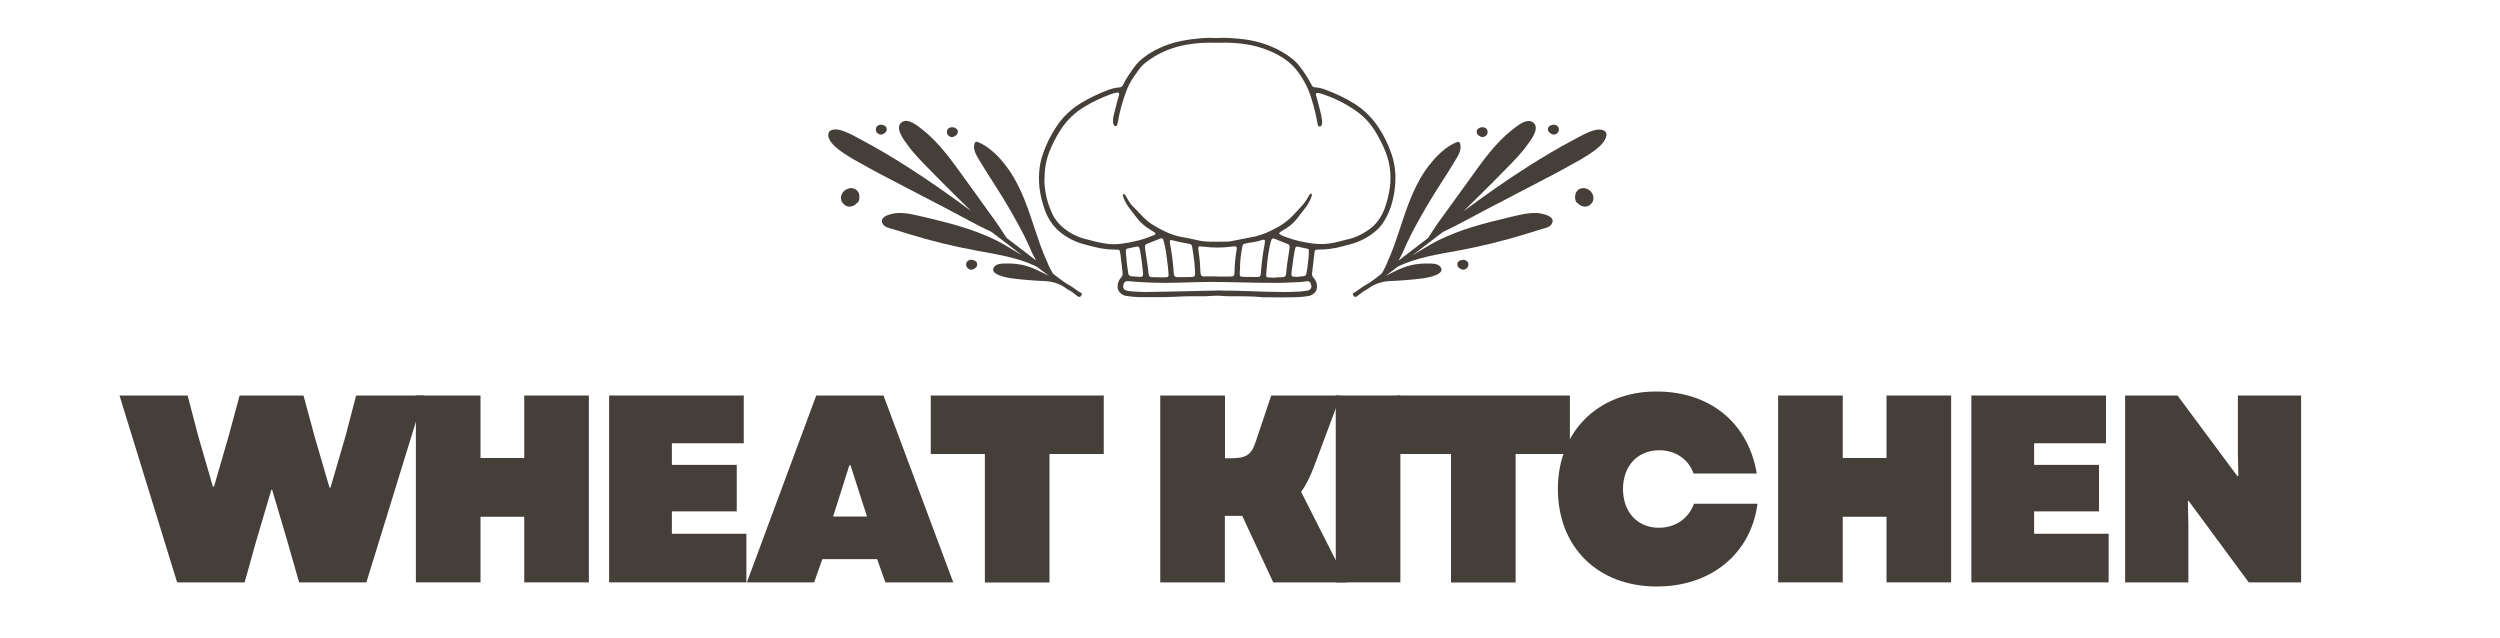
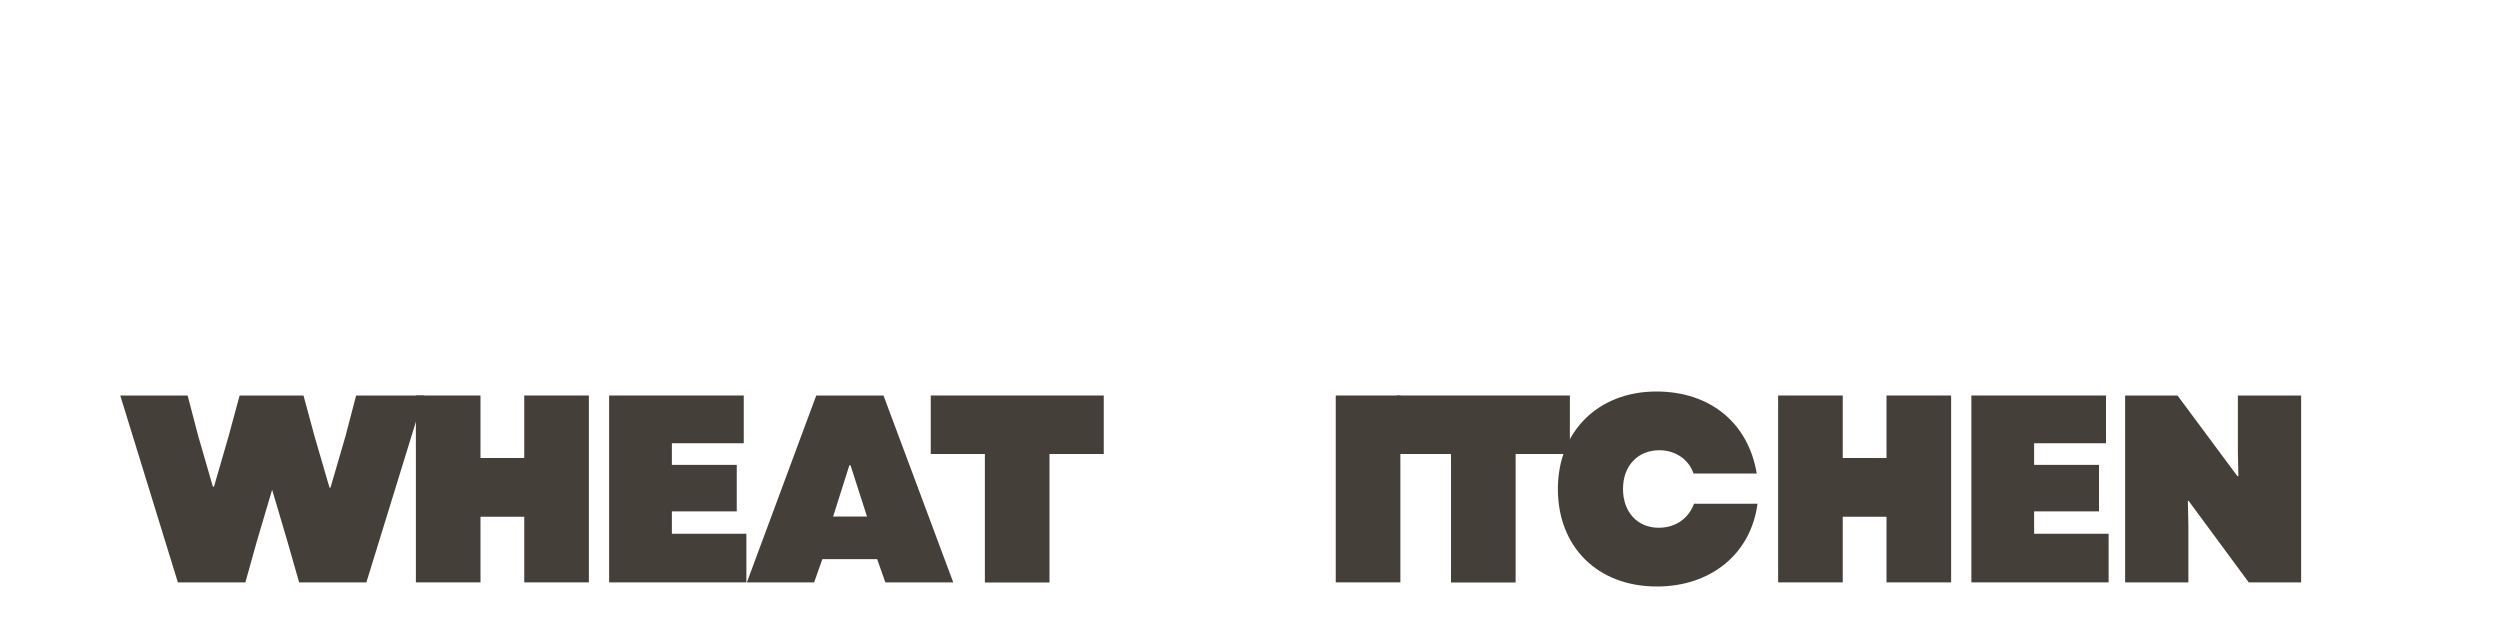
<svg xmlns="http://www.w3.org/2000/svg" id="Layer_1" data-name="Layer 1" version="1.1" viewBox="0 0 200 51">
  <defs>
    <style> .cls-1 { clip-path: url(#clippath); } .cls-2 { fill: none; } .cls-2, .cls-3 { stroke-width: 0px; } .cls-3 { fill: #453f3a; } </style>
    <clipPath id="clippath">
-       <rect class="cls-2" x="66.11" y="3" width="62.5" height="20.83" />
-     </clipPath>
+       </clipPath>
  </defs>
  <g class="cls-1">
-     <path class="cls-3" d="M103.73,22.15c.2-.02.39-.04.57-.06.05,0,.09-.02.13-.05.04-.03.06-.07.07-.12.03-.14.06-.28.08-.42.04-.31.08-.63.11-.94.02-.17.01-.35.02-.52,0-.07-.04-.12-.12-.14-.26-.06-.53-.11-.79-.17-.04,0-.08,0-.11.02-.03.02-.06.05-.07.09-.05.25-.1.49-.14.75-.06.41-.11.82-.16,1.22,0,.06,0,.13,0,.19.01.07.05.11.12.13l.29.02ZM91.44,21.8c-.02-.32-.15-1.31-.24-1.78-.06-.29-.1-.34-.42-.26-.2.05-.4.09-.6.13-.07.02-.1.07-.11.14,0,.06,0,.13,0,.19.05.54.09,1.07.19,1.6,0,.02,0,.03,0,.05,0,.07.03.12.09.17.05.04.11.07.18.06.2.02.41.04.61.05.05,0,.09,0,.14,0,.05,0,.09-.02.12-.06.03-.04.05-.08.04-.13v-.15ZM93.41,21.19c-.02-.17-.04-.35-.06-.52-.04-.39-.11-.78-.2-1.17-.03-.11-.06-.21-.09-.32,0-.02-.02-.04-.03-.06-.01-.02-.03-.03-.05-.04-.02-.01-.04-.02-.07-.02-.02,0-.05,0-.07.02l-1.02.4s-.09.04-.13.06c-.06.03-.09.09-.09.16,0,.1,0,.19.02.28.06.41.12.82.18,1.22.03.19.04.38.07.57,0,.06.02.13.03.19,0,.06.03.11.07.15.04.04.09.06.15.06.33.01.67.02,1,.02.08,0,.16,0,.23-.02.04,0,.07-.03.1-.06.03-.03.04-.07.04-.11-.02-.27-.05-.54-.07-.81h0ZM102.03,22.19h0c.14-.01.29-.01.43-.01.06,0,.13,0,.19-.01.06,0,.11-.02.15-.06.04-.04.07-.09.08-.14,0-.03.01-.06.01-.09.05-.6.14-1.2.24-1.79.02-.11.03-.22.04-.33,0-.05,0-.1-.03-.14-.02-.04-.06-.07-.1-.09l-.13-.05-.97-.39s-.09-.02-.14,0c-.05.02-.07.06-.09.11-.03.07-.05.15-.07.23-.04.19-.09.37-.12.56-.12.67-.18,1.35-.23,2.03,0,.04,0,.08.03.11.03.03.06.05.1.06.2.01.41.02.61.03h0ZM99.21,21.41c0,.08-.02.24-.03.4v.19c.01.07.05.11.12.13.05.01.09.02.14.02.38,0,.76.01,1.14.01.05,0,.09,0,.14-.02.07-.02.11-.06.13-.13,0-.06.02-.12.02-.19.06-.79.16-1.58.31-2.36.01-.06.02-.12.02-.19,0-.04-.05-.09-.1-.09-.05,0-.09,0-.14.02-.33.11-.67.18-1.02.22-.11.02-.22.04-.33.07-.06,0-.1.03-.15.07-.04.04-.06.09-.07.15-.11.55-.18,1.11-.19,1.68h0ZM94.74,22.17h0c.19-.01.38-.01.57-.01.06,0,.13,0,.19-.03.04-.02.08-.05.09-.1.02-.06.02-.12.02-.19-.02-.35-.04-.7-.08-1.04-.04-.34-.11-.72-.16-1.08,0-.05-.03-.09-.06-.13-.03-.04-.07-.06-.12-.07-.05-.01-.09-.02-.14-.03-.44-.07-.87-.16-1.3-.28-.03,0-.06,0-.09,0-.03,0-.07.03-.07.05,0,.06,0,.13,0,.19.16.79.26,1.59.31,2.4,0,.06.01.13.04.19.02.04.05.08.09.1.06.02.12.03.19.03.17,0,.35,0,.52,0ZM97.39,22.12h1c.32,0,.36-.04.37-.35.01-.62.07-1.23.18-1.85,0-.03,0-.06,0-.09-.01-.07-.05-.11-.12-.12-.09,0-.19,0-.28.02-.76.1-1.52.1-2.28,0-.09-.01-.19-.01-.28-.02-.07,0-.11.05-.12.12,0,.05,0,.09.01.14.04.33.09.66.12.99.02.25.02.51.04.76,0,.1.02.19.05.28.02.05.05.08.1.09.08.02.15.03.23.02.33,0,.66,0,1,0ZM97.38,23.23c.2,0,.39.02.58.02,1.15,0,2.29.06,3.43.09.87.02,1.75.04,2.62-.02.17-.01.35-.04.52-.06.06-.01.12-.03.18-.05.04-.01.07-.03.1-.06.03-.03.05-.06.07-.09.02-.04.03-.07.03-.11,0-.04,0-.08-.01-.12-.01-.06-.04-.12-.06-.18-.02-.05-.06-.09-.11-.12-.05-.03-.1-.04-.16-.03-.38.06-.76.08-1.14.09-.89.05-1.78.05-2.67.03-1-.02-2-.04-3-.06-1.14-.02-2.29.02-3.43.05-1.38.05-2.77,0-4.14-.12-.06,0-.11.01-.16.04-.05.03-.09.07-.11.12-.01.03-.03.06-.04.09-.08.26.01.45.27.51.17.04.34.06.52.07.32.02.64.04.95.04,1.07-.01,2.13-.04,3.2-.06.86-.02,1.72-.04,2.56-.06ZM83.55,14.29c0,.87.17,1.71.5,2.51.17.47.44.88.8,1.23.52.49,1.12.84,1.8,1.04.29.08.58.15.88.23.34.09.68.16,1.03.2.38.05.76.05,1.14,0,.46-.06.91-.15,1.36-.26.43-.11.85-.26,1.26-.43.03-.02.05-.03.08-.05.03-.02.04-.1.01-.13-.12-.08-.23-.17-.35-.23-.46-.27-.85-.61-1.17-1.04-.19-.26-.39-.5-.58-.76-.2-.27-.35-.56-.47-.88-.01-.05-.02-.09-.01-.14,0-.02.01-.03.03-.04.03,0,.07-.02.09,0,.04.03.07.06.09.1.1.16.19.33.29.49.06.1.12.19.2.27.33.35.66.69.99,1.03.19.19.4.36.63.51.32.2.66.39,1,.55.47.24.97.4,1.49.49.38.06.75.14,1.12.23.28.07.56.11.85.12.51.02,1.02,0,1.53,0,.11,0,.22-.01.33-.03.66-.13,1.31-.26,1.97-.39.03,0,.06-.02.09-.03.53-.12,1.02-.36,1.5-.61.6-.3,1.13-.71,1.58-1.22.17-.19.35-.37.52-.56.11-.12.21-.24.3-.37.12-.17.21-.35.32-.53.03-.04.06-.07.1-.1.03,0,.06,0,.08.02.02.04.02.09.02.13-.11.34-.27.65-.48.93-.23.31-.47.6-.7.91-.25.32-.54.58-.88.79-.13.08-.27.17-.41.25-.04.03-.08.06-.11.09-.04.03-.04.11,0,.12.07.04.14.08.21.12.61.25,1.23.43,1.88.54.33.07.66.11.99.13.54.02,1.08-.04,1.61-.18.28-.07.55-.15.83-.21.5-.12.96-.33,1.39-.61.62-.37,1.07-.89,1.37-1.55.07-.16.14-.32.19-.49.12-.35.21-.7.28-1.06.11-.55.14-1.1.1-1.66s-.17-1.1-.38-1.62c-.23-.58-.51-1.13-.84-1.66-.39-.63-.89-1.16-1.49-1.59-.88-.62-1.83-1.09-2.86-1.41-.06-.02-.12-.03-.19-.04-.03,0-.06,0-.09,0-.03,0-.06.02-.08.04s-.03.06-.02.09c.02.08.04.15.06.23.12.44.25.89.35,1.34.04.19.07.37.09.56.01.11,0,.22-.05.33-.03.06-.08.09-.15.09-.07,0-.12-.04-.14-.11-.02-.06-.03-.12-.04-.19-.11-.63-.26-1.24-.45-1.85-.23-.79-.59-1.52-1.08-2.19-.31-.43-.68-.79-1.13-1.09-.25-.17-.52-.32-.79-.45-.81-.39-1.66-.63-2.55-.74-.59-.07-1.17-.1-1.76-.08-.13,0-.26,0-.38,0-.77-.03-1.53.02-2.28.15-.9.15-1.76.45-2.55.91-.23.14-.46.29-.67.45-.25.18-.46.39-.64.64-.14.19-.28.39-.41.58-.26.37-.46.76-.61,1.18-.3.79-.52,1.6-.66,2.44-.01.08-.04.16-.06.23-.03.07-.08.09-.16.08-.05-.01-.08-.04-.11-.08-.03-.06-.05-.12-.05-.18-.02-.22,0-.45.06-.66.1-.4.21-.8.31-1.2.02-.09.06-.18.08-.27.01-.05.02-.09.03-.14,0-.04,0-.08-.03-.11-.03-.03-.06-.05-.1-.04-.21.03-.41.08-.6.16-.67.25-1.32.55-1.94.92-.87.5-1.57,1.18-2.1,2.04-.32.52-.59,1.06-.81,1.62-.26.67-.39,1.37-.38,2.09ZM100.92,23.77c-.89-.09-1.74-.06-2.58-.07-.25,0-.51-.02-.76-.04h-.38c-.25.01-.51.03-.76.04-.45,0-.89,0-1.34,0-.27,0-.54.02-.81.03-.4.01-.79.04-1.19.04-.67,0-1.34,0-2,0-.32-.01-.63-.04-.95-.09-.22-.02-.4-.11-.55-.27-.12-.12-.18-.26-.19-.43-.02-.27.06-.5.22-.71.04-.05.08-.1.12-.15.03-.06.05-.11.06-.18,0-.06,0-.13-.01-.19-.05-.46-.1-.92-.16-1.37-.01-.09-.03-.19-.05-.28-.02-.07-.06-.11-.13-.12-.06,0-.13-.01-.19-.01-.54,0-1.08-.06-1.61-.19-.39-.09-.77-.19-1.15-.3-.74-.23-1.4-.61-1.96-1.14-.41-.41-.72-.89-.92-1.43-.18-.48-.32-.97-.41-1.47-.1-.57-.13-1.14-.08-1.71.03-.43.11-.85.24-1.26.27-.84.65-1.62,1.14-2.35.51-.77,1.16-1.39,1.95-1.87.68-.41,1.4-.76,2.15-1.04.3-.12.61-.19.93-.22.07,0,.13-.02.18-.06.05-.04.09-.09.12-.15.22-.48.53-.9.83-1.33.25-.36.55-.66.9-.91.37-.28.77-.51,1.19-.7.58-.27,1.18-.46,1.81-.58.22-.04.44-.08.66-.11.65-.07,1.3-.16,1.95-.11.08,0,.16,0,.23,0,.57-.03,1.14,0,1.71.06,1.09.09,2.13.38,3.11.87.41.21.8.46,1.16.75.24.19.45.41.62.65.35.45.66.94.92,1.45.04.09.12.15.22.16.03,0,.06,0,.09.01.26.02.5.08.74.17.84.3,1.65.68,2.4,1.16.76.49,1.39,1.11,1.89,1.87.45.68.8,1.41,1.06,2.18.17.51.26,1.04.29,1.58.03.93-.1,1.84-.41,2.72-.15.42-.35.82-.6,1.19-.18.27-.4.5-.65.69-.57.47-1.22.8-1.94.99-.22.05-.43.11-.65.17-.63.18-1.28.26-1.93.26-.05,0-.09,0-.14.01-.07.01-.11.05-.13.12-.01.06-.03.12-.03.19-.06.51-.12,1.01-.18,1.52-.03.17.01.31.13.43.18.2.27.43.26.7,0,.11-.02.22-.07.32s-.12.18-.22.25c-.13.1-.28.16-.44.18-.25.03-.51.07-.76.08-.48.02-.95.02-1.43.02s-.92,0-1.38-.01h-.14Z" />
    <path class="cls-3" d="M128.5,10.88c-.07.45-.55.87-.89,1.13-.5.36-1.02.69-1.57.98-1.19.68-2.41,1.31-3.63,1.94l-3.72,1.94c-1.08.57-2.15,1.17-3.26,1.69l-.97.74-1.47,1.13c.69-.4,1.36-.85,2.08-1.21.91-.44,1.85-.8,2.82-1.09.92-.28,1.85-.51,2.78-.73.74-.17,1.51-.39,2.27-.36.39.02,1.6.24,1.19.89-.16.26-.57.33-.84.41-.4.13-.79.25-1.19.37-1.79.55-3.61,1-5.46,1.34-1.64.3-3.31.55-4.82,1.28l-.35.27-.63.48c.68-.35,1.34-.71,2.11-.88.42-.09.85-.13,1.28-.12.3,0,.75-.01.97.23.58.64-1.06.92-1.38.96-.91.12-1.8.18-2.71.22-.49.03-.94.16-1.37.4-.23.17-.47.32-.72.46-.16.12-.31.23-.47.36-.03.02-.05.03-.09.04s-.06,0-.09-.01c-.03-.01-.06-.03-.08-.06-.02-.03-.03-.05-.04-.09-.02-.02-.03-.05-.03-.08,0-.03.02-.05.05-.07.07-.04.14-.08.21-.12.33-.25.68-.48,1.05-.68.34-.23.67-.49.99-.74.18-.28.33-.57.45-.88.21-.46.4-.93.57-1.4.58-1.61,1.02-3.29,1.8-4.82.36-.72.8-1.39,1.33-1.99.51-.58,1.17-1.17,1.9-1.45.04-.02.08-.02.12,0,.04.01.07.04.1.08.14.39,0,.74-.19,1.09-.26.45-.54.89-.82,1.34-.58.91-1.17,1.82-1.71,2.75-.54.93-1.09,1.9-1.55,2.9-.18.45-.39.89-.63,1.32l.2-.15,2.13-1.63c.17-.21.3-.46.46-.69.29-.45.61-.89.93-1.32.64-.89,1.29-1.78,1.93-2.67,1.02-1.42,2.04-2.9,3.43-3.99.38-.3,1.19-1,1.7-.58.55.45-.22,1.42-.5,1.8-.5.7-1.11,1.31-1.71,1.92-.67.69-1.35,1.37-2.03,2.04-.45.44-.9.89-1.35,1.33,1.71-1.27,3.46-2.5,5.26-3.64,1.15-.73,2.33-1.43,3.54-2.07.55-.29,1.12-.64,1.74-.79.38-.09.97-.05.89.49Z" />
    <path class="cls-3" d="M127.47,15.93c-.01.12-.06.24-.14.33-.08.1-.17.17-.29.22-.12.05-.23.06-.36.04-.12-.02-.23-.07-.33-.14-.05-.04-.09-.08-.13-.13-.02,0-.04-.01-.05-.02-.17-.14-.19-.47-.14-.67.02-.12.08-.22.16-.31.08-.09.19-.15.3-.18.06-.01.12-.02.19-.02.06,0,.13,0,.19.03.06.02.12.04.18.07.06.03.11.07.15.11.05.04.09.09.13.14.04.05.07.11.09.17.02.06.04.12.05.18,0,.06,0,.13,0,.19Z" />
    <path class="cls-3" d="M116.99,20.79c-.15.02-.33.09-.39.25-.02.07-.02.15,0,.22.02.07.07.13.13.18.01,0,.03.02.04.02.05.04.1.07.15.09.08.03.16.04.24.01.08-.02.15-.06.21-.13.05-.06.09-.14.1-.22,0-.08,0-.16-.04-.23-.05-.07-.11-.13-.19-.16-.08-.03-.16-.04-.25-.03Z" />
    <path class="cls-3" d="M118.54,10.18c-.16.02-.33.09-.39.25-.02.07-.02.15,0,.22.02.07.07.13.13.18.01,0,.03.02.04.02.05.04.1.07.15.09.08.03.16.04.24.01s.15-.07.21-.13c.05-.06.08-.14.09-.22,0-.08,0-.16-.04-.23-.05-.07-.11-.13-.19-.16-.08-.03-.16-.04-.25-.03Z" />
    <path class="cls-3" d="M124.24,9.98c-.16.02-.33.09-.39.25-.03.08-.02.16.01.24s.09.14.16.18c.05.04.1.07.15.09.08.03.16.04.24.01.08-.02.15-.07.21-.13.05-.06.08-.14.09-.22,0-.08,0-.16-.04-.23-.05-.07-.11-.13-.19-.16-.08-.03-.16-.04-.25-.03Z" />
    <path class="cls-3" d="M66.26,10.88c.07.45.55.87.89,1.13.5.36,1.02.69,1.57.98,1.19.68,2.41,1.31,3.63,1.94,1.24.65,2.48,1.29,3.72,1.94,1.08.57,2.15,1.17,3.26,1.69l.97.74,1.47,1.13c-.69-.4-1.36-.85-2.08-1.21-.91-.44-1.85-.8-2.82-1.09-.92-.28-1.85-.51-2.78-.73-.74-.17-1.51-.39-2.27-.36-.39.02-1.6.24-1.19.89.16.26.57.33.84.41.4.13.79.25,1.19.37,1.79.55,3.61,1,5.46,1.34,1.64.3,3.31.55,4.82,1.28l.35.27.63.48c-.68-.35-1.34-.71-2.1-.88-.42-.09-.85-.13-1.28-.12-.3,0-.75-.01-.97.23-.58.64,1.06.92,1.38.96.91.12,1.8.18,2.71.22.49.03.94.16,1.37.4.23.17.47.32.72.46.16.12.31.23.47.36.03.02.05.03.09.04.03,0,.06,0,.09-.01.03-.01.06-.03.08-.06.02-.03.03-.05.04-.09.02-.02.03-.05.03-.08,0-.03-.02-.05-.05-.07-.07-.04-.14-.08-.21-.12-.33-.25-.68-.48-1.05-.68-.34-.23-.67-.49-.99-.74-.18-.28-.33-.57-.45-.88-.21-.46-.4-.93-.57-1.4-.58-1.61-1.02-3.29-1.8-4.82-.36-.72-.8-1.39-1.33-2-.51-.58-1.17-1.17-1.9-1.45-.04-.02-.08-.02-.12,0-.04.01-.07.04-.1.08-.14.39,0,.74.19,1.09.26.45.54.89.82,1.34.58.91,1.17,1.82,1.71,2.75.54.93,1.09,1.9,1.55,2.9.18.45.39.89.63,1.32l-.2-.15-2.13-1.63c-.17-.21-.3-.46-.46-.69-.29-.45-.61-.89-.93-1.32-.63-.89-1.28-1.78-1.92-2.67-1.03-1.41-2.04-2.9-3.43-3.99-.38-.3-1.19-1-1.7-.58-.55.45.22,1.42.5,1.8.5.7,1.11,1.31,1.71,1.92.67.69,1.35,1.37,2.03,2.04.45.44.89.89,1.35,1.33-1.71-1.27-3.46-2.5-5.26-3.64-1.15-.73-2.33-1.43-3.54-2.07-.55-.29-1.12-.64-1.74-.79-.38-.09-.97-.05-.89.49Z" />
    <path class="cls-3" d="M67.29,15.93c.01.12.06.24.14.33.08.1.17.17.29.22.12.05.23.06.36.04.12-.02.23-.07.33-.14.05-.04.09-.08.13-.13.02,0,.04-.01.05-.02.17-.14.19-.47.14-.67-.02-.12-.08-.22-.16-.31s-.19-.15-.3-.18c-.06-.01-.12-.02-.19-.02-.06,0-.13,0-.19.03-.06.02-.12.04-.18.07-.06.03-.11.07-.16.11s-.09.09-.13.14c-.04.05-.07.11-.09.17-.02.06-.04.12-.05.18,0,.06,0,.13,0,.19Z" />
    <path class="cls-3" d="M77.77,20.79c.15.02.33.09.39.25.02.07.02.15,0,.22-.02.07-.07.13-.13.18-.01,0-.03.02-.04.02-.05.04-.1.07-.15.09-.08.03-.16.04-.24.01-.08-.02-.15-.06-.21-.13-.05-.06-.09-.14-.1-.22,0-.08,0-.16.05-.24.05-.07.11-.13.19-.16.08-.03.16-.04.25-.03Z" />
    <path class="cls-3" d="M76.22,10.18c.16.02.33.09.39.25.02.07.02.15,0,.22-.02.07-.07.13-.13.18-.01,0-.03.02-.04.02-.05.04-.1.07-.15.09-.08.03-.16.04-.24.01-.08-.02-.15-.07-.21-.13-.05-.06-.08-.14-.09-.22,0-.08,0-.16.04-.23.05-.07.11-.13.19-.16.08-.03.16-.04.25-.03Z" />
    <path class="cls-3" d="M70.53,9.98c.16.02.33.09.39.25.03.08.02.16,0,.24-.03.08-.09.14-.16.18-.05.04-.1.07-.15.09-.08.03-.16.04-.24.01-.08-.02-.15-.07-.21-.13-.05-.06-.08-.14-.09-.22,0-.08,0-.16.04-.23.05-.07.11-.13.19-.16.08-.03.16-.04.25-.03Z" />
  </g>
  <g>
-     <path class="cls-3" d="M9.54,31.64h5.47l.85,3.25,1.17,4.04h.09l1.17-4.04.88-3.25h5.11l.88,3.25,1.2,4.12h.08l1.2-4.12.85-3.25h5.43l-4.61,14.95h-5.38l-.94-3.29-1.22-4.12h-.06l-1.22,4.12-.92,3.29h-5.4l-4.61-14.95Z" />
+     <path class="cls-3" d="M9.54,31.64h5.47l.85,3.25,1.17,4.04h.09l1.17-4.04.88-3.25h5.11l.88,3.25,1.2,4.12h.08l1.2-4.12.85-3.25h5.43l-4.61,14.95h-5.38l-.94-3.29-1.22-4.12l-1.22,4.12-.92,3.29h-5.4l-4.61-14.95Z" />
    <path class="cls-3" d="M41.94,41.34h-3.5v5.25h-5.17v-14.95h5.17v5h3.5v-5h5.17v14.95h-5.17v-5.25Z" />
    <path class="cls-3" d="M48.73,31.64h10.77v3.82h-5.75v1.73h5.19v3.72h-5.19v1.79h5.96v3.89h-10.98v-14.95Z" />
    <path class="cls-3" d="M65.3,31.64h5.38l5.58,14.95h-5.43l-.66-1.86h-4.38l-.66,1.86h-5.38l5.55-14.95ZM69.36,41.32l-1.32-4.1h-.09l-1.3,4.1h2.71Z" />
    <path class="cls-3" d="M78.8,36.32h-4.34v-4.68h13.84v4.68h-4.34v10.28h-5.17v-10.28Z" />
-     <path class="cls-3" d="M92.83,31.64h5.17v5.02h.45c1.26,0,1.67-.26,2.03-1.39l1.22-3.63h5.55l-2.16,5.77c-.3.77-.62,1.41-1,1.94l3.67,7.24h-5.9l-2.48-5.32h-1.39v5.32h-5.17v-14.95Z" />
    <path class="cls-3" d="M106.86,31.64h5.17v14.95h-5.17v-14.95Z" />
    <path class="cls-3" d="M116.09,36.32h-4.34v-4.68h13.84v4.68h-4.34v10.28h-5.17v-10.28Z" />
    <path class="cls-3" d="M124.63,39.12c0-4.61,3.23-7.8,7.88-7.8,4.29,0,7.35,2.5,8.03,6.56h-5.06c-.38-1.13-1.45-1.86-2.73-1.86-1.73,0-2.91,1.24-2.91,3.1s1.17,3.1,2.86,3.1c1.35,0,2.39-.75,2.82-1.92h5.08c-.53,4.02-3.74,6.62-8.05,6.62-4.74,0-7.92-3.16-7.92-7.8Z" />
    <path class="cls-3" d="M150.92,41.34h-3.5v5.25h-5.17v-14.95h5.17v5h3.5v-5h5.17v14.95h-5.17v-5.25Z" />
    <path class="cls-3" d="M157.71,31.64h10.77v3.82h-5.75v1.73h5.19v3.72h-5.19v1.79h5.96v3.89h-10.98v-14.95Z" />
    <path class="cls-3" d="M170.01,31.64h4.19l4.79,6.45h.08l-.04-1.9v-4.55h5.06v14.95h-4.19l-4.81-6.52h-.06l.04,1.97v4.55h-5.06v-14.95Z" />
  </g>
</svg>